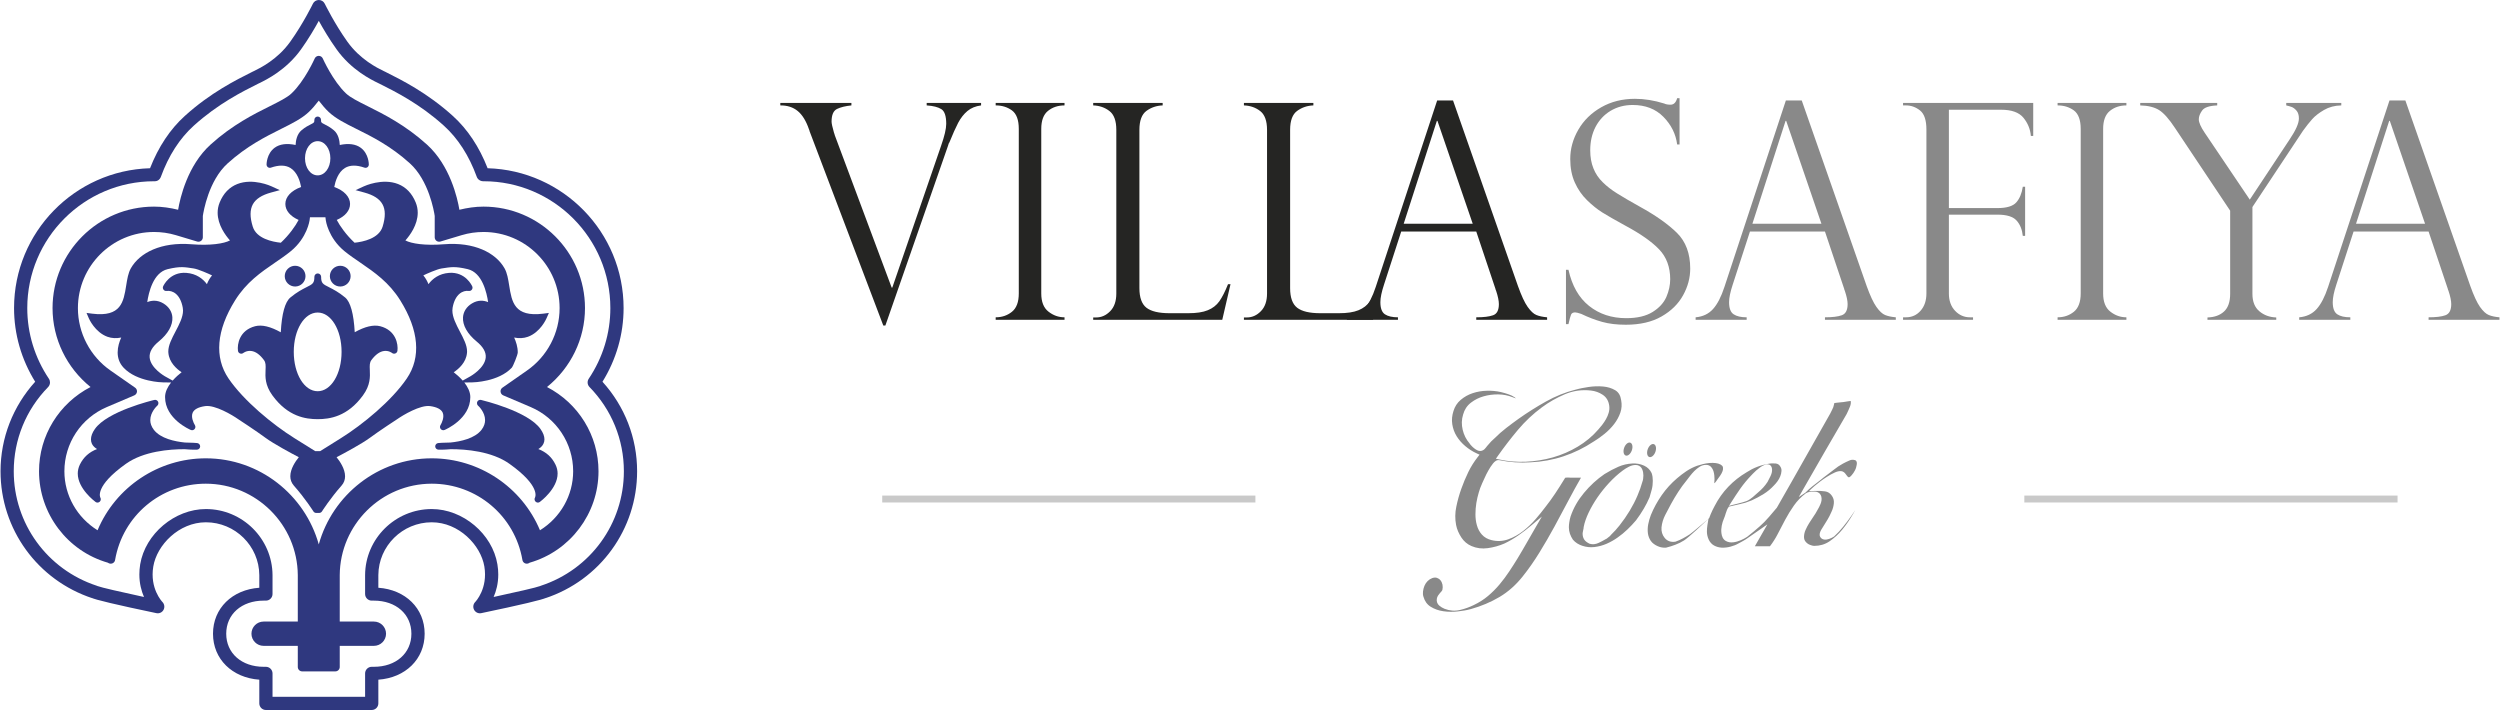
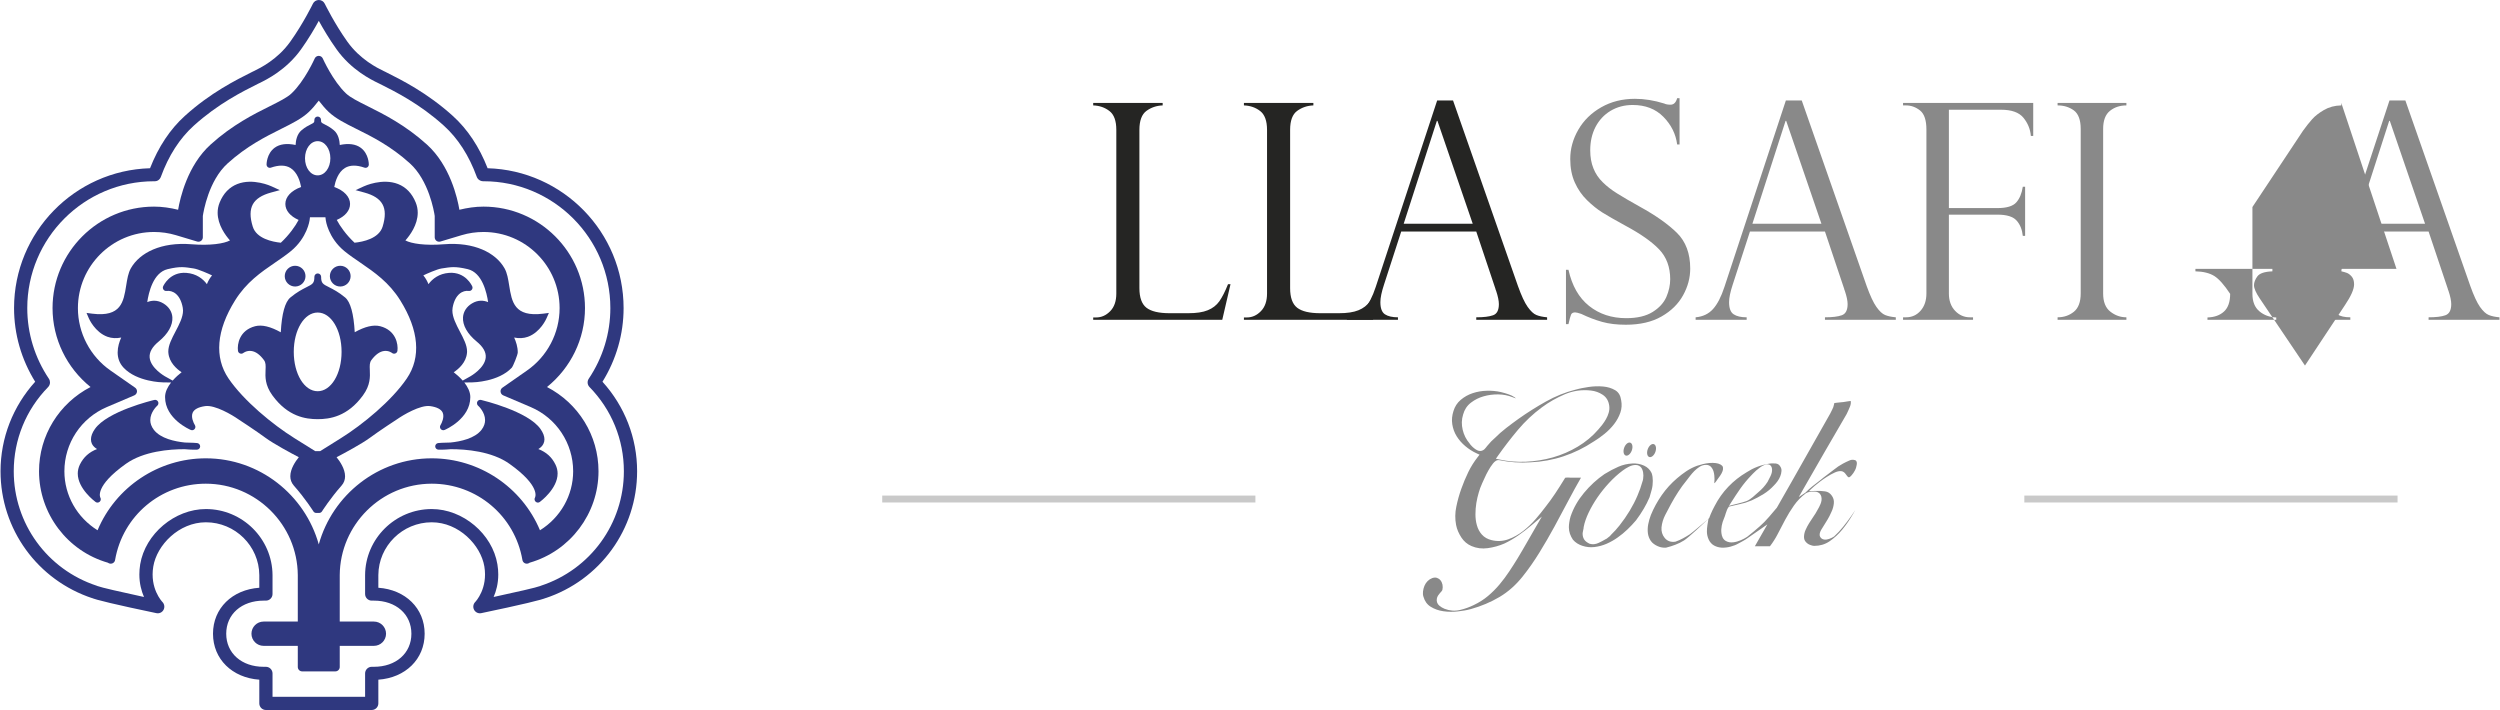
<svg xmlns="http://www.w3.org/2000/svg" xml:space="preserve" width="1500px" height="426px" version="1.1" style="shape-rendering:geometricPrecision; text-rendering:geometricPrecision; image-rendering:optimizeQuality; fill-rule:evenodd; clip-rule:evenodd" viewBox="0 0 700.51 199.03">
  <defs>
    <style type="text/css">
   
    .fil0 {fill:#2F387F}
    .fil4 {fill:#898989}
    .fil1 {fill:#252523;fill-rule:nonzero}
    .fil2 {fill:#898989;fill-rule:nonzero}
    .fil3 {fill:#C9C9C9;fill-rule:nonzero}
   
  </style>
  </defs>
  <g id="Layer_x0020_1">
    <g id="_2125400826944">
      <path class="fil0" d="M89.22 0c-0.71,0 -1.36,0.41 -1.66,1.05 -0.03,0.06 -2.67,5.5 -6.35,10.65 -3.58,5 -8.39,7.35 -10.2,8.23l-0.36 0.17c-4.69,2.35 -11.81,5.9 -18.98,12.39 -4.14,3.74 -7.41,8.68 -9.76,14.67 -21.12,0.61 -38.12,17.94 -38.12,39.21 0,7.31 2.06,14.41 5.92,20.64 -6.24,6.91 -9.71,15.75 -9.71,25.1 0,16.24 10.38,30.55 25.84,35.62 -0.12,-0.05 -0.24,-0.1 -0.35,-0.16 0.89,0.51 7.02,1.97 18.2,4.31 0.8,0.17 1.61,-0.2 2,-0.92 0.39,-0.71 0.27,-1.6 -0.29,-2.19 -0.15,-0.15 -3.6,-3.81 -2.58,-9.96 0.99,-5.99 7.15,-12.4 14.75,-12.4 8.2,0 14.92,6.64 14.97,14.81l0 3.54c-7.58,0.53 -12.98,5.75 -12.98,12.89 0,7.13 5.4,12.35 12.98,12.88l0 6.65c0,1.02 0.83,1.85 1.85,1.85l29.66 0c1.03,0 1.86,-0.83 1.86,-1.85l0 -6.65c7.58,-0.53 12.98,-5.75 12.98,-12.88 0,-7.14 -5.4,-12.36 -12.98,-12.89l0 -3.55c0.05,-8.16 6.77,-14.8 14.97,-14.8 7.6,0 13.76,6.41 14.75,12.4 1.02,6.15 -2.43,9.81 -2.58,9.96 -0.57,0.59 -0.68,1.48 -0.29,2.19 0.4,0.72 1.21,1.09 2,0.92 11.18,-2.34 17.31,-3.8 18.2,-4.31 -0.11,0.06 -0.23,0.11 -0.35,0.16 15.46,-5.07 25.84,-19.38 25.84,-35.62 0,-9.35 -3.46,-18.19 -9.71,-25.1 3.86,-6.23 5.92,-13.33 5.92,-20.64 0,-21.27 -17,-38.6 -38.12,-39.21 -2.34,-5.99 -5.62,-10.93 -9.76,-14.67 -7.18,-6.49 -14.29,-10.04 -18.98,-12.39 -0.01,0 -0.36,-0.17 -0.36,-0.17 -1.81,-0.88 -6.62,-3.23 -10.2,-8.23 -3.63,-5.09 -6.23,-10.43 -6.35,-10.65 -0.31,-0.65 -0.96,-1.05 -1.67,-1.05zm-44.28 49.59l0 0c2.16,-5.94 5.26,-10.77 9.22,-14.35 6.8,-6.15 13.63,-9.56 18.15,-11.82l0.32 -0.15c1.85,-0.91 7.47,-3.64 11.6,-9.42 2.07,-2.89 3.81,-5.85 4.99,-8.01 1.19,2.16 2.92,5.11 5,8.01 4.12,5.78 9.74,8.51 11.6,9.42l0.32 0.15c4.52,2.26 11.35,5.67 18.15,11.82 3.96,3.58 7.06,8.41 9.22,14.35 0.28,0.77 1.09,1.26 1.9,1.22l0.02 0c19.57,0 35.52,15.95 35.52,35.56 0,7.05 -2.1,13.9 -6.06,19.8 -0.49,0.73 -0.4,1.7 0.22,2.33 6.21,6.36 9.63,14.74 9.63,23.61 0,14.63 -9.36,27.53 -23.28,32.09 -0.1,0.03 -0.27,0.11 -0.36,0.15l0.1 -0.05c-0.82,0.35 -6.68,1.7 -12.97,3.05 0.72,-1.65 1.3,-3.76 1.3,-6.31 0,-0.89 -0.07,-1.84 -0.24,-2.84 -1.41,-8.54 -9.67,-15.5 -18.41,-15.5 -10.23,0 -18.62,8.3 -18.68,18.5l0 5.31c0,1.03 0.83,1.86 1.85,1.86l0.61 0c6.2,0 10.52,3.81 10.52,9.28 0,5.46 -4.32,9.27 -10.52,9.27l-0.61 0c-1.02,0 -1.85,0.84 -1.85,1.86l0 6.54 -25.95 0 0 -6.54c0,-1.02 -0.83,-1.86 -1.86,-1.86l-0.61 0c-6.19,0 -10.51,-3.81 -10.51,-9.27 0,-5.47 4.32,-9.28 10.51,-9.28l0.61 0c1.03,0 1.86,-0.83 1.86,-1.86l0 -5.3c-0.07,-10.21 -8.44,-18.51 -18.68,-18.51 -8.74,0 -17,6.96 -18.42,15.5 -0.16,1 -0.23,1.95 -0.23,2.84 0,2.55 0.59,4.66 1.3,6.31 -6.29,-1.35 -12.14,-2.7 -12.98,-3.05l0.11 0.05c-0.09,-0.04 -0.26,-0.12 -0.36,-0.15 -13.92,-4.56 -23.28,-17.46 -23.28,-32.09 0,-8.87 3.42,-17.25 9.64,-23.61 0.34,-0.35 0.52,-0.82 0.52,-1.29 0,-0.36 -0.1,-0.73 -0.31,-1.04 -3.96,-5.9 -6.06,-12.75 -6.06,-19.8 0,-19.61 15.95,-35.56 35.56,-35.56 0,0 0.12,0 0.12,0 0.8,0.03 1.48,-0.46 1.76,-1.22z" />
      <path class="fil0" d="M88.07 16.4c-0.03,0.06 -2.82,6.33 -6.52,9.8 -1.22,1.15 -3.37,2.22 -6.1,3.59 -4.42,2.2 -10.48,5.23 -16.55,10.72 -6.51,5.88 -8.57,15.03 -9.12,18.29 -2.2,-0.54 -4.46,-0.88 -6.75,-0.88 -15.69,0 -28.45,12.76 -28.45,28.45 0,8.63 3.97,16.73 10.65,22.12 -8.81,4.56 -14.44,13.59 -14.44,23.62 0,11.86 7.93,22.37 19.3,25.63 0.09,0.05 0.18,0.11 0.18,0.11 0.35,0.2 0.78,0.22 1.15,0.05 0.36,-0.17 0.63,-0.51 0.69,-0.91 2.13,-12.4 12.83,-21.4 25.43,-21.4 14.12,0 25.7,11.5 25.79,25.63l0 13.02 -9.58 0c-1.88,0 -3.41,1.53 -3.41,3.41 0,1.87 1.53,3.4 3.41,3.4l9.58 0 0 5.92c0,0.69 0.55,1.24 1.24,1.24l9.28 0c0.68,0 1.24,-0.55 1.24,-1.24l0 -5.92 9.57 0c1.89,0 3.41,-1.53 3.41,-3.4 0,-1.88 -1.52,-3.41 -3.41,-3.41l-9.57 0 0 -13.03c0.09,-14.12 11.66,-25.62 25.79,-25.62 12.6,0 23.3,9 25.42,21.4 0.07,0.4 0.33,0.74 0.7,0.91 0.36,0.17 0.79,0.15 1.15,-0.05 0,0 0.09,-0.06 0.17,-0.11 11.38,-3.26 19.31,-13.77 19.31,-25.63 0,-10.03 -5.63,-19.06 -14.44,-23.62 6.68,-5.39 10.65,-13.49 10.65,-22.12 0,-15.69 -12.77,-28.45 -28.45,-28.45 -2.29,0 -4.55,0.34 -6.76,0.88 -0.54,-3.26 -2.61,-12.41 -9.11,-18.29 -6.08,-5.49 -12.14,-8.52 -16.55,-10.72 -2.74,-1.37 -4.89,-2.44 -6.11,-3.59 -3.69,-3.47 -6.49,-9.74 -6.52,-9.8 -0.2,-0.45 -0.64,-0.74 -1.13,-0.74 -0.49,0 -0.94,0.29 -1.14,0.74zm-24.4 29.39l0 0c5.35,-4.84 10.68,-7.5 14.96,-9.64 3.25,-1.62 5.82,-2.91 7.8,-4.77 0.92,-0.87 1.85,-1.96 2.78,-3.17 0.93,1.21 1.85,2.3 2.78,3.17 1.98,1.86 4.55,3.15 7.79,4.77 4.29,2.13 9.62,4.79 14.97,9.64 5.32,4.81 6.78,13.48 6.96,14.75l0 5.98c0,0.39 0.18,0.76 0.5,1 0.31,0.23 0.72,0.3 1.09,0.19l5.97 -1.79c1.97,-0.59 4.03,-0.89 6.12,-0.89 11.77,0 21.33,9.57 21.33,21.34 0,6.97 -3.42,13.52 -9.16,17.51l-6.86 4.79c-0.34,0.24 -0.54,0.61 -0.54,1.02 0,0.04 0.01,0.08 0.02,0.12 0.03,0.45 0.32,0.84 0.74,1.02l7.7 3.28c7.22,3.08 11.9,10.15 11.9,18 0,6.77 -3.56,12.97 -9.3,16.54 -5.08,-12.12 -17.06,-20.17 -30.34,-20.17 -15.06,0 -27.81,10.25 -31.67,24.13 -3.88,-13.88 -16.62,-24.13 -31.67,-24.13 -13.28,0 -25.27,8.05 -30.34,20.17 -5.75,-3.57 -9.3,-9.77 -9.3,-16.54 0,-7.85 4.67,-14.92 11.9,-18l7.7 -3.28c0.41,-0.18 0.7,-0.57 0.75,-1.02 0,-0.04 0,-0.08 0,-0.12 0,-0.41 -0.19,-0.78 -0.53,-1.02l-6.87 -4.79c-5.73,-3.99 -9.16,-10.54 -9.16,-17.51 0,-11.77 9.57,-21.34 21.34,-21.34 2.08,0 4.15,0.3 6.12,0.89l5.97 1.79c0.37,0.11 0.78,0.04 1.09,-0.19 0.32,-0.24 0.5,-0.61 0.5,-1l0 -5.98c0.19,-1.27 1.63,-9.94 6.96,-14.75z" />
      <path class="fil0" d="M133.66 112.58c-0.07,0.14 -0.1,0.29 -0.1,0.44 0,0.25 0.1,0.51 0.3,0.69 0.11,0.09 1.97,1.81 1.97,4.06 0,0.85 -0.27,1.77 -1,2.72 -1.9,2.44 -5.85,3.27 -8.71,3.56 -1.96,0.01 -3.28,0.14 -3.44,0.15 -0.47,0.05 -0.83,0.46 -0.83,0.93l0 0.03c0.02,0.48 0.4,0.87 0.89,0.89 0.15,0.01 1.56,0.05 3.45,-0.13 4.21,-0.01 11.5,0.56 16.46,4.09 8.9,6.33 7.2,9.42 7.18,9.45 -0.22,0.38 -0.16,0.88 0.17,1.18 0.33,0.3 0.81,0.34 1.16,0.08 0.24,-0.18 5,-3.73 5,-7.98 0,-0.81 -0.18,-1.66 -0.6,-2.51 -1.01,-2.08 -2.56,-3.48 -4.8,-4.35 0.58,-0.35 1.1,-0.81 1.41,-1.44 0.2,-0.4 0.3,-0.83 0.3,-1.28 0,-0.88 -0.37,-1.85 -1.1,-2.89 -3.46,-4.98 -16.14,-8.03 -16.67,-8.16 -0.42,-0.1 -0.85,0.1 -1.04,0.47z" />
      <path class="fil0" d="M43.12 112.11c-0.54,0.13 -13.22,3.18 -16.68,8.16 -0.73,1.04 -1.09,2.01 -1.09,2.89 0,0.45 0.09,0.88 0.28,1.28 0.32,0.63 0.84,1.09 1.42,1.44 -2.24,0.87 -3.78,2.27 -4.81,4.35 -0.41,0.85 -0.59,1.7 -0.59,2.51 0,4.25 4.76,7.8 5,7.98 0.36,0.26 0.83,0.22 1.16,-0.08 0.33,-0.3 0.39,-0.8 0.16,-1.18 -0.01,-0.03 -1.71,-3.12 7.19,-9.45 4.96,-3.53 12.25,-4.1 16.46,-4.09 1.89,0.18 3.3,0.14 3.45,0.13 0.49,-0.02 0.87,-0.41 0.89,-0.89 0,-0.01 0,-0.02 0,-0.03 0,-0.47 -0.36,-0.88 -0.83,-0.93 -0.17,-0.01 -1.49,-0.14 -3.44,-0.15 -2.86,-0.29 -6.81,-1.12 -8.71,-3.56 -0.73,-0.95 -1,-1.87 -1,-2.72 0,-2.25 1.86,-3.97 1.97,-4.06 0.2,-0.18 0.31,-0.44 0.31,-0.69 0,-0.15 -0.04,-0.3 -0.11,-0.44 -0.2,-0.37 -0.62,-0.57 -1.03,-0.47z" />
      <path class="fil0" d="M152.1 87.93c-8.09,1.01 -8.78,-3.31 -9.51,-7.88 -0.29,-1.81 -0.56,-3.53 -1.32,-4.86 -2.5,-4.38 -8.52,-7.4 -16.96,-6.72 -5.31,0.43 -9.15,-0.18 -10.82,-1.07 1.26,-1.41 3.46,-4.37 3.46,-7.77 0,-0.94 -0.17,-1.91 -0.57,-2.88 -1.04,-2.55 -2.71,-4.28 -4.94,-5.16 -4.4,-1.73 -9.4,0.55 -9.61,0.65l-2.31 1.06 2.46 0.67c2.6,0.71 4.26,1.78 5.09,3.29 0.85,1.54 0.86,3.59 0.04,6.26 -1.04,3.36 -5.48,4.27 -7.87,4.52 -2.31,-2.15 -4.11,-4.69 -4.99,-6.39 2.35,-1.02 3.73,-2.65 3.73,-4.48 0,-2 -1.69,-3.77 -4.43,-4.75 0.29,-1.58 1.06,-4.14 2.99,-5.33 1.39,-0.85 3.22,-0.88 5.47,-0.1 0.28,0.1 0.59,0.06 0.84,-0.11 0.24,-0.18 0.39,-0.46 0.39,-0.76 0,-0.13 -0.02,-3.03 -2.25,-4.69 -1.45,-1.07 -3.44,-1.31 -5.89,-0.79 -0.06,-1.23 -0.37,-3.05 -1.68,-4.14 -1.05,-0.88 -1.93,-1.32 -2.57,-1.64 -0.95,-0.48 -1.01,-0.51 -1.01,-1.26 0,-0.52 -0.43,-0.93 -0.94,-0.93 -0.51,0 -0.93,0.41 -0.93,0.93 0,0.75 -0.06,0.78 -1.01,1.26 -0.64,0.32 -1.52,0.76 -2.57,1.64 -1.31,1.09 -1.62,2.91 -1.68,4.14 -2.45,-0.52 -4.44,-0.28 -5.89,0.79 -2.22,1.66 -2.25,4.56 -2.25,4.69 0,0.3 0.15,0.58 0.39,0.76 0.25,0.17 0.56,0.21 0.84,0.11 2.24,-0.78 4.09,-0.75 5.47,0.1 1.93,1.19 2.7,3.75 2.99,5.33 -2.74,0.98 -4.42,2.75 -4.42,4.75 0,1.83 1.37,3.46 3.72,4.48 -0.88,1.7 -2.68,4.24 -4.99,6.39 -2.39,-0.25 -6.84,-1.16 -7.87,-4.52 -0.83,-2.67 -0.81,-4.72 0.03,-6.26 0.84,-1.51 2.5,-2.58 5.1,-3.29l2.46 -0.67 -2.31 -1.06c-0.21,-0.1 -5.21,-2.38 -9.61,-0.65 -2.23,0.88 -3.9,2.61 -4.94,5.16 -0.4,0.97 -0.57,1.94 -0.57,2.88 0,3.4 2.2,6.36 3.46,7.77 -1.68,0.89 -5.51,1.5 -10.82,1.07 -8.44,-0.68 -14.46,2.34 -16.96,6.72 -0.76,1.33 -1.03,3.05 -1.32,4.86 -0.73,4.57 -1.42,8.89 -9.51,7.88l-1.61 -0.21 0.64 1.49c0.07,0.17 1.73,3.93 5.24,5.2 1.23,0.44 2.52,0.48 3.85,0.21 -0.52,1.14 -1,2.62 -1,4.17 0,1.46 0.43,2.98 1.68,4.3 3.73,3.95 10.77,4.1 11.07,4.1l2.23 0.03c-0.96,1.22 -1.69,2.63 -1.69,4.09 0,6.12 6.92,9.1 7.22,9.22 0.37,0.16 0.81,0.05 1.06,-0.26 0.27,-0.31 0.29,-0.76 0.08,-1.1 -0.36,-0.56 -1.17,-2.28 -0.61,-3.51 0.44,-0.94 1.61,-1.55 3.51,-1.82 2.75,-0.38 7.6,2.51 9.23,3.66 0.08,0.05 4.99,3.25 7.72,5.27 2.21,1.63 7.12,4.27 9.28,5.4 -0.95,1.17 -2.38,3.27 -2.38,5.34 0,0.91 0.28,1.81 0.99,2.62 3.16,3.57 5.46,7.19 5.48,7.22 0.17,0.27 0.47,0.44 0.78,0.44l0.84 0c0.32,0 0.62,-0.17 0.79,-0.44 0.02,-0.03 2.32,-3.65 5.48,-7.22 0.72,-0.81 0.99,-1.71 0.99,-2.62 0,-2.07 -1.44,-4.17 -2.38,-5.34 2.16,-1.13 7.07,-3.77 9.28,-5.4 2.73,-2.02 7.64,-5.22 7.69,-5.25 1.66,-1.17 6.51,-4.06 9.26,-3.68 1.9,0.27 3.07,0.88 3.51,1.82 0.55,1.23 -0.25,2.95 -0.61,3.51 -0.22,0.34 -0.19,0.79 0.07,1.1 0.26,0.31 0.7,0.42 1.07,0.26 0.29,-0.12 7.22,-3.1 7.22,-9.22 0,-1.46 -0.74,-2.87 -1.68,-4.09l2.22 -0.03c0.3,0 7.35,-0.15 11.07,-4.1 0.38,-0.41 1.69,-3.65 1.69,-4.3 0,-1.55 -0.49,-3.03 -1.01,-4.17 1.33,0.27 2.62,0.23 3.85,-0.21 3.51,-1.27 5.16,-5.03 5.23,-5.2l0.65 -1.49 -1.61 0.21zm-106.06 17.53l0 0c-0.04,-0.03 -3.97,-2.26 -4.24,-5.23 -0.13,-1.5 0.72,-3 2.52,-4.48 2.64,-2.16 4,-4.58 3.85,-6.83 -0.11,-1.57 -1.01,-2.95 -2.51,-3.86 -1.71,-1.03 -3.31,-0.87 -4.53,-0.37 0.38,-2.61 1.63,-8.27 5.71,-9.24 3.63,-0.86 4.76,-0.58 7.34,-0.19 1.29,0.2 4.29,1.54 5.11,1.94 -0.68,0.82 -1.14,1.68 -1.44,2.46 -1.1,-1.51 -2.96,-2.96 -5.79,-3.17 -4.62,-0.33 -6.4,3.61 -6.48,3.78 -0.14,0.31 -0.09,0.66 0.11,0.93 0.2,0.27 0.53,0.41 0.86,0.36 1.66,-0.22 3.84,0.87 4.53,4.68 0.05,0.26 0.08,0.53 0.08,0.8 0,1.88 -1.08,3.93 -2.13,5.92 -1.02,1.95 -2,3.81 -2,5.56 0,0.14 0.01,0.27 0.02,0.4 0.24,2.69 2.3,4.49 3.71,5.43 -0.73,0.56 -1.67,1.38 -2.51,2.34l-2.21 -1.23zm85.72 0l0 0 -2.2 1.23c-0.85,-0.96 -1.79,-1.78 -2.52,-2.34 1.41,-0.94 3.48,-2.74 3.72,-5.43 0.01,-0.13 0.02,-0.26 0.02,-0.4 0,-1.75 -0.98,-3.61 -2.01,-5.56 -1.04,-1.99 -2.11,-4.04 -2.11,-5.92 0,-0.27 0.02,-0.54 0.07,-0.8 0.69,-3.81 2.87,-4.9 4.52,-4.68 0.34,0.05 0.67,-0.09 0.87,-0.36 0.2,-0.27 0.25,-0.62 0.11,-0.93 -0.08,-0.17 -1.86,-4.11 -6.48,-3.78 -2.83,0.21 -4.68,1.66 -5.79,3.17 -0.31,-0.78 -0.76,-1.64 -1.44,-2.46 0.81,-0.4 3.81,-1.74 5.11,-1.94 2.58,-0.39 3.71,-0.67 7.34,0.19 4.08,0.97 5.33,6.63 5.71,9.24 -1.22,-0.5 -2.83,-0.66 -4.53,0.37 -1.51,0.91 -2.39,2.29 -2.51,3.86 -0.15,2.25 1.21,4.67 3.84,6.83 1.81,1.48 2.66,2.98 2.53,4.48 -0.27,2.97 -4.2,5.2 -4.25,5.23zm-46.41 -61.09l0 0c0,-2.69 1.56,-4.8 3.55,-4.8 2,0 3.56,2.11 3.56,4.8 0,2.69 -1.56,4.79 -3.56,4.79 -1.99,0 -3.55,-2.1 -3.55,-4.79zm28.55 61.71l0 0c-4.24,6.25 -12.36,12.93 -18.52,16.77l-5.79 3.62 -1.37 0 -5.8 -3.62c-6.15,-3.84 -14.27,-10.52 -18.52,-16.77 -4.01,-5.92 -3.38,-13.48 1.84,-21.86 3.18,-5.1 7.24,-7.88 11.18,-10.58 1.58,-1.08 3.08,-2.1 4.48,-3.25 4.58,-3.75 5.23,-8.61 5.24,-8.66l0.1 -0.82 3.51 0 0.83 0 0.1 0.82c0,0.05 0.65,4.91 5.22,8.66 1.41,1.15 2.9,2.17 4.49,3.25 3.93,2.7 8,5.48 11.18,10.58 5.22,8.38 5.86,15.94 1.83,21.86zm-2.64 -7.73l0 0c-0.05,0.33 -0.27,0.61 -0.58,0.73 -0.31,0.13 -0.67,0.07 -0.93,-0.13 -0.03,-0.03 -0.95,-0.74 -2.25,-0.56 -1.21,0.16 -2.4,1.02 -3.54,2.55 -0.51,0.71 -0.5,1.48 -0.44,2.81 0.08,1.87 0.18,4.2 -1.92,7.08 -4.34,5.97 -9.33,6.67 -12.7,6.67 -3.37,0 -8.35,-0.7 -12.69,-6.67 -2.1,-2.89 -2,-5.21 -1.92,-7.08 0.06,-1.33 0.07,-2.11 -0.45,-2.81 -1.13,-1.53 -2.31,-2.39 -3.53,-2.55 -1.3,-0.18 -2.22,0.53 -2.25,0.56 -0.26,0.2 -0.62,0.26 -0.93,0.13 -0.31,-0.12 -0.53,-0.4 -0.57,-0.73 -0.26,-1.89 0.43,-5.76 4.8,-6.9 1.91,-0.5 4.34,0.1 7.2,1.7 0.28,-5.21 1.18,-8.5 2.7,-9.76 1.84,-1.53 3.37,-2.3 4.49,-2.87 1.76,-0.88 2.23,-1.12 2.23,-2.94 0,-0.51 0.43,-0.93 0.94,-0.93 0.51,0 0.95,0.42 0.95,0.93 0,1.82 0.47,2.06 2.23,2.94 1.12,0.57 2.66,1.34 4.5,2.87 1.5,1.26 2.4,4.55 2.69,9.74 2.85,-1.59 5.26,-2.17 7.15,-1.68 4.38,1.14 5.07,5.01 4.82,6.9zm-22.36 -10.74l0 0c-3.75,0 -6.7,4.84 -6.7,11.03 0,6.18 2.95,11.03 6.7,11.03 3.76,0 6.7,-4.85 6.7,-11.03 0,-6.19 -2.94,-11.03 -6.7,-11.03zm-6.32 -13.11l0 0c-1.6,0 -2.91,1.3 -2.91,2.91 0,1.61 1.31,2.91 2.91,2.91 1.6,0 2.91,-1.3 2.91,-2.91 0,-1.61 -1.31,-2.91 -2.91,-2.91zm12.65 0l0 0c-1.6,0 -2.91,1.3 -2.91,2.91 0,1.61 1.31,2.91 2.91,2.91 1.6,0 2.91,-1.3 2.91,-2.91 0,-1.61 -1.31,-2.91 -2.91,-2.91z" />
    </g>
-     <path class="fil1" d="M274.87 28.85l0 0.7c-1.53,0.2 -2.81,0.72 -3.83,1.57 -1.02,0.86 -1.88,1.96 -2.6,3.32 -0.71,1.36 -1.52,3.18 -2.43,5.43 -0.14,0.14 -0.28,0.47 -0.41,1l-17.56 50.39 -0.58 0 -20.68 -54.52c0,-0.11 -0.05,-0.28 -0.16,-0.5 -0.8,-2.34 -1.85,-4.05 -3.15,-5.12 -1.31,-1.07 -2.93,-1.59 -4.88,-1.57l0 -0.7 19.93 0 0 0.7c-1.67,0.17 -3.02,0.5 -4.03,0.99 -1.02,0.5 -1.53,1.68 -1.53,3.56 0,0.49 0.22,1.51 0.66,3.05 0.06,0.14 0.1,0.28 0.15,0.43 0.04,0.16 0.07,0.28 0.1,0.36l15.94 42.69 0.17 0 13.68 -39.76c0.96,-2.73 1.44,-4.78 1.44,-6.15 0,-2.18 -0.46,-3.56 -1.38,-4.13 -0.92,-0.58 -2.29,-0.92 -4.1,-1.04l0 -0.7 15.25 0z" />
-     <path class="fil1" d="M298.26 28.85l0 0.7c-1.82,0 -3.36,0.51 -4.63,1.53 -1.26,1.01 -1.89,2.71 -1.89,5.07l0 46.12c0,2.34 0.67,4.04 2.02,5.09 1.35,1.06 2.84,1.59 4.5,1.59l0 0.7 -19.3 0 0 -0.7c1.76,0 3.28,-0.52 4.56,-1.55 1.28,-1.03 1.92,-2.74 1.92,-5.13l0 -46.12c0,-2.53 -0.64,-4.26 -1.92,-5.2 -1.28,-0.93 -2.8,-1.4 -4.56,-1.4l0 -0.7 19.3 0z" />
    <path class="fil1" d="M306.3 88.99l0.83 0c1.48,0 2.8,-0.59 3.94,-1.76 1.14,-1.16 1.71,-2.81 1.71,-4.93l0 -45.9c0,-2.53 -0.64,-4.29 -1.92,-5.27 -1.28,-1 -2.8,-1.52 -4.56,-1.58l0 -0.7 19.47 0 0 0.7c-1.7,0.06 -3.22,0.57 -4.54,1.53 -1.31,0.96 -1.98,2.74 -1.98,5.32l0 44.38c0,2.64 0.67,4.47 1.98,5.49 1.32,1.02 3.48,1.53 6.48,1.53l5.24 0c2.29,0 4.11,-0.27 5.46,-0.83 1.37,-0.55 2.45,-1.39 3.25,-2.51 0.79,-1.13 1.61,-2.72 2.43,-4.79l0.7 0 -2.31 9.98 -36.18 0 0 -0.66z" />
    <path class="fil1" d="M348.55 88.99l0.82 0c1.49,0 2.8,-0.59 3.94,-1.76 1.14,-1.16 1.72,-2.81 1.72,-4.93l0 -45.9c0,-2.53 -0.65,-4.29 -1.92,-5.27 -1.29,-1 -2.8,-1.52 -4.56,-1.58l0 -0.7 19.47 0 0 0.7c-1.71,0.06 -3.22,0.57 -4.54,1.53 -1.32,0.96 -1.98,2.74 -1.98,5.32l0 44.38c0,2.64 0.66,4.47 1.98,5.49 1.32,1.02 3.48,1.53 6.47,1.53l5.25 0c2.28,0 4.09,-0.27 5.46,-0.83 1.36,-0.55 2.44,-1.39 3.24,-2.51 0.8,-1.13 1.6,-2.72 2.43,-4.79l0.7 0 -2.3 9.98 -36.18 0 0 -0.66z" />
    <path class="fil1" d="M407.17 28.16l18.2 52.02c0.96,2.69 1.87,4.65 2.72,5.85 0.86,1.2 1.67,1.97 2.46,2.28 0.78,0.32 1.78,0.53 2.99,0.64l0 0.7 -19.86 0 0 -0.7c2.03,0 3.6,-0.18 4.7,-0.57 1.1,-0.38 1.64,-1.43 1.64,-3.13 0,-0.93 -0.26,-2.18 -0.78,-3.75 -0.11,-0.22 -0.17,-0.38 -0.17,-0.49l-5.39 -16.1 -21.04 0 -4.83 14.91c-0.67,2.03 -1.01,3.66 -1.01,4.89 0,1.71 0.43,2.84 1.28,3.4 0.86,0.56 2.07,0.84 3.65,0.84l0 0.7 -14.32 0 0 -0.7c2.04,-0.18 3.67,-0.96 4.89,-2.32 1.22,-1.36 2.29,-3.43 3.2,-6.2l17.22 -52.27 4.45 0zm-13.83 34.56l0 0 19.35 0 -9.89 -28.84 -0.16 0 -9.3 28.84z" />
    <path class="fil2" d="M470.67 40.5l-0.67 0c-0.38,-2.94 -1.67,-5.52 -3.85,-7.74 -2.18,-2.22 -5.05,-3.33 -8.62,-3.33 -2.33,0 -4.4,0.56 -6.22,1.65 -1.81,1.1 -3.21,2.61 -4.2,4.51 -0.98,1.9 -1.48,4.08 -1.48,6.53 0,1.9 0.29,3.59 0.89,5.06 0.58,1.47 1.45,2.78 2.61,3.9 1.15,1.14 2.5,2.19 4.07,3.16 1.56,0.98 3.68,2.22 6.34,3.7 4.45,2.45 7.92,4.9 10.4,7.34 2.47,2.44 3.72,5.77 3.72,10.01 0,2.59 -0.67,5.09 -2.01,7.5 -1.33,2.41 -3.34,4.39 -6.04,5.93 -2.69,1.54 -6.03,2.31 -10.02,2.31 -2.5,0 -4.71,-0.26 -6.63,-0.8 -1.93,-0.54 -3.88,-1.29 -5.86,-2.24 -0.83,-0.28 -1.4,-0.42 -1.7,-0.42 -0.58,0 -0.96,0.21 -1.14,0.62 -0.18,0.41 -0.43,1.3 -0.73,2.67l-0.7 0 0 -15.23 0.7 0c0.99,4.46 2.91,7.84 5.77,10.12 2.86,2.29 6.33,3.44 10.43,3.44 3.08,0 5.54,-0.58 7.4,-1.74 1.85,-1.16 3.13,-2.56 3.85,-4.22 0.71,-1.65 1.07,-3.31 1.07,-4.96 0,-3.41 -1.04,-6.2 -3.1,-8.36 -2.08,-2.17 -5.22,-4.37 -9.45,-6.64 -2.91,-1.59 -5.07,-2.83 -6.48,-3.71 -1.4,-0.88 -2.83,-2.02 -4.27,-3.43 -1.44,-1.4 -2.59,-3.06 -3.44,-4.97 -0.86,-1.91 -1.28,-4.11 -1.28,-6.58 0,-2.87 0.75,-5.6 2.26,-8.21 1.51,-2.62 3.66,-4.72 6.43,-6.3 2.78,-1.58 5.92,-2.37 9.44,-2.37 2.67,0 5.4,0.44 8.21,1.32 0.44,0.22 1.03,0.33 1.77,0.33 0.91,0 1.53,-0.61 1.86,-1.82l0.67 0 0 12.97z" />
    <path class="fil2" d="M504.92 28.16l18.2 52.02c0.97,2.69 1.88,4.65 2.73,5.85 0.85,1.2 1.67,1.97 2.45,2.28 0.79,0.32 1.78,0.53 2.99,0.64l0 0.7 -19.86 0 0 -0.7c2.03,0 3.6,-0.18 4.7,-0.57 1.1,-0.38 1.65,-1.43 1.65,-3.13 0,-0.93 -0.26,-2.18 -0.79,-3.75 -0.11,-0.22 -0.16,-0.38 -0.16,-0.49l-5.4 -16.1 -21.03 0 -4.84 14.91c-0.67,2.03 -1.01,3.66 -1.01,4.89 0,1.71 0.43,2.84 1.29,3.4 0.85,0.56 2.07,0.84 3.64,0.84l0 0.7 -14.31 0 0 -0.7c2.03,-0.18 3.66,-0.96 4.88,-2.32 1.23,-1.36 2.29,-3.43 3.2,-6.2l17.22 -52.27 4.45 0zm-13.83 34.56l0 0 19.35 0 -9.88 -28.84 -0.17 0 -9.3 28.84z" />
    <path class="fil2" d="M533.32 29.55l0 -0.7 36.49 0 0 9.25 -0.66 0c-0.16,-1.89 -0.86,-3.6 -2.08,-5.09 -1.23,-1.5 -3.32,-2.25 -6.29,-2.25l-14.61 0 0 27.57 13.62 0c2.58,0 4.34,-0.54 5.27,-1.59 0.94,-1.06 1.55,-2.53 1.83,-4.39l0.65 0 0 13.77 -0.65 0c-0.18,-1.74 -0.74,-3.16 -1.72,-4.27 -0.98,-1.12 -2.77,-1.68 -5.38,-1.68l-13.62 0 0 22.11c0,2.01 0.58,3.62 1.73,4.84 1.16,1.22 2.55,1.83 4.17,1.83l0.87 0 0 0.7 -19.62 0 0 -0.7 0.82 0c1.65,0 3.02,-0.62 4.1,-1.85 1.09,-1.24 1.63,-2.85 1.63,-4.83l0 -45.95c0,-2.61 -0.59,-4.39 -1.77,-5.34 -1.19,-0.95 -2.5,-1.43 -3.96,-1.43l-0.82 0z" />
    <path class="fil2" d="M595.93 28.85l0 0.7c-1.82,0 -3.35,0.51 -4.62,1.53 -1.26,1.01 -1.9,2.71 -1.9,5.07l0 46.12c0,2.34 0.67,4.04 2.02,5.09 1.35,1.06 2.85,1.59 4.5,1.59l0 0.7 -19.29 0 0 -0.7c1.76,0 3.28,-0.52 4.56,-1.55 1.27,-1.03 1.92,-2.74 1.92,-5.13l0 -46.12c0,-2.53 -0.65,-4.26 -1.92,-5.2 -1.28,-0.93 -2.8,-1.4 -4.56,-1.4l0 -0.7 19.29 0z" />
-     <path class="fil2" d="M656.17 28.85l0 0.7c-1.82,0.03 -3.43,0.46 -4.85,1.28 -1.41,0.83 -2.52,1.68 -3.32,2.59 -0.8,0.89 -1.65,1.97 -2.56,3.23l-14.18 21.38 0 24.35c0,2.18 0.66,3.81 1.96,4.89 1.3,1.09 2.87,1.66 4.72,1.72l0 0.66 -19.28 0 0 -0.66c1.96,-0.06 3.5,-0.61 4.64,-1.67 1.15,-1.06 1.72,-2.71 1.72,-4.94l0 -23.32 -15.47 -23.19c-1.65,-2.51 -3.13,-4.17 -4.43,-5 -1.31,-0.82 -3.08,-1.27 -5.31,-1.32l0 -0.7 21.58 0 0 0.7c-2.2,0.09 -3.61,0.56 -4.23,1.43 -0.62,0.87 -0.93,1.68 -0.93,2.46 0,0.88 0.54,2.12 1.61,3.71l12.68 18.81 11.21 -16.94c1.71,-2.54 2.56,-4.48 2.56,-5.83 0,-0.93 -0.23,-1.67 -0.68,-2.19 -0.46,-0.52 -0.92,-0.87 -1.39,-1.03 -0.46,-0.17 -0.96,-0.3 -1.48,-0.42l0 -0.7 15.43 0z" />
+     <path class="fil2" d="M656.17 28.85l0 0.7c-1.82,0.03 -3.43,0.46 -4.85,1.28 -1.41,0.83 -2.52,1.68 -3.32,2.59 -0.8,0.89 -1.65,1.97 -2.56,3.23l-14.18 21.38 0 24.35c0,2.18 0.66,3.81 1.96,4.89 1.3,1.09 2.87,1.66 4.72,1.72l0 0.66 -19.28 0 0 -0.66c1.96,-0.06 3.5,-0.61 4.64,-1.67 1.15,-1.06 1.72,-2.71 1.72,-4.94c-1.65,-2.51 -3.13,-4.17 -4.43,-5 -1.31,-0.82 -3.08,-1.27 -5.31,-1.32l0 -0.7 21.58 0 0 0.7c-2.2,0.09 -3.61,0.56 -4.23,1.43 -0.62,0.87 -0.93,1.68 -0.93,2.46 0,0.88 0.54,2.12 1.61,3.71l12.68 18.81 11.21 -16.94c1.71,-2.54 2.56,-4.48 2.56,-5.83 0,-0.93 -0.23,-1.67 -0.68,-2.19 -0.46,-0.52 -0.92,-0.87 -1.39,-1.03 -0.46,-0.17 -0.96,-0.3 -1.48,-0.42l0 -0.7 15.43 0z" />
    <path class="fil2" d="M674.13 28.16l18.21 52.02c0.96,2.69 1.87,4.65 2.71,5.85 0.86,1.2 1.68,1.97 2.47,2.28 0.78,0.32 1.77,0.53 2.99,0.64l0 0.7 -19.87 0 0 -0.7c2.03,0 3.6,-0.18 4.7,-0.57 1.1,-0.38 1.65,-1.43 1.65,-3.13 0,-0.93 -0.26,-2.18 -0.78,-3.75 -0.12,-0.22 -0.17,-0.38 -0.17,-0.49l-5.4 -16.1 -21.03 0 -4.84 14.91c-0.67,2.03 -1,3.66 -1,4.89 0,1.71 0.43,2.84 1.28,3.4 0.85,0.56 2.07,0.84 3.65,0.84l0 0.7 -14.33 0 0 -0.7c2.04,-0.18 3.67,-0.96 4.89,-2.32 1.23,-1.36 2.29,-3.43 3.21,-6.2l17.21 -52.27 4.45 0zm-13.83 34.56l0 0 19.35 0 -9.88 -28.84 -0.17 0 -9.3 28.84z" />
    <g id="_2125400764992">
      <polygon class="fil3" points="671.94,138.92 567.32,138.92 567.32,140.86 671.94,140.86 " />
      <polygon class="fil3" points="351.77,138.92 247.16,138.92 247.16,140.86 351.77,140.86 " />
    </g>
    <path class="fil4" d="M421.57 152.36c1.37,-0.65 2.68,-1.42 3.93,-2.29 1.26,-0.88 2.48,-1.82 3.65,-2.81l2.92 -2.46 -1.91 3.3c-0.81,1.39 -1.61,2.78 -2.4,4.17 -0.8,1.39 -1.59,2.77 -2.42,4.13 -0.77,1.28 -1.59,2.54 -2.41,3.78 -0.84,1.27 -1.75,2.49 -2.73,3.66 -0.98,1.16 -2.06,2.25 -3.23,3.23 -1.2,1.01 -2.53,1.84 -3.95,2.52 -1.24,0.62 -2.55,1.08 -3.9,1.4 -1.46,0.35 -2.91,0.22 -4.32,-0.33 -0.54,-0.22 -1.04,-0.51 -1.48,-0.89 -0.56,-0.48 -0.8,-1.14 -0.7,-1.87 0.05,-0.34 0.16,-0.66 0.35,-0.95 0.15,-0.24 0.32,-0.46 0.51,-0.67 0.16,-0.19 0.33,-0.37 0.49,-0.55 0.11,-0.12 0.17,-0.25 0.22,-0.4 0.11,-0.48 0.12,-0.96 0.02,-1.45 -0.1,-0.44 -0.27,-0.86 -0.56,-1.21 -0.26,-0.32 -0.59,-0.54 -0.98,-0.68 -0.43,-0.15 -0.9,-0.08 -1.32,0.06 -0.49,0.18 -0.93,0.46 -1.3,0.83 -0.38,0.38 -0.67,0.82 -0.88,1.31 -0.22,0.52 -0.36,1.06 -0.42,1.62 -0.06,0.5 -0.03,1 0.13,1.48l0.01 0.01 0 0.01c0.34,1.17 0.97,2.12 2.01,2.77 1.08,0.67 2.27,1.08 3.53,1.26 1.36,0.2 2.74,0.21 4.11,0.05 1.23,-0.14 2.49,-0.33 3.68,-0.67 2.79,-0.78 5.49,-1.9 7.99,-3.38 2.49,-1.48 4.62,-3.42 6.42,-5.67 1.73,-2.16 3.31,-4.43 4.76,-6.79 1.47,-2.38 2.87,-4.8 4.21,-7.26 1.34,-2.47 2.67,-4.94 3.97,-7.42 1.12,-2.12 2.27,-4.22 3.47,-6.3 -0.16,0 -0.32,0 -0.47,0l-2.4 0 -0.02 0c-0.46,-0.03 -0.93,-0.05 -1.39,-0.02 -0.17,0 -0.4,0.42 -0.46,0.54l-0.01 0.03 -0.02 0.02c-0.81,1.32 -1.64,2.63 -2.5,3.92 -0.86,1.29 -1.77,2.54 -2.73,3.76 -0.87,1.16 -1.79,2.28 -2.73,3.38 -1.06,1.23 -2.24,2.35 -3.52,3.35 -1.27,0.98 -2.66,1.77 -4.17,2.31 -1.54,0.54 -3.11,0.61 -4.69,0.21 -1.04,-0.26 -1.97,-0.75 -2.69,-1.56 -0.66,-0.74 -1.11,-1.62 -1.38,-2.58 -0.29,-1 -0.41,-2.04 -0.41,-3.08 0,-1.06 0.08,-2.12 0.25,-3.17 0.17,-1.01 0.39,-2.01 0.69,-2.99 0.24,-0.81 0.52,-1.64 0.89,-2.41l0 -0.01 0 -0.01c0.25,-0.48 0.46,-0.99 0.68,-1.48 0.33,-0.76 0.7,-1.5 1.11,-2.22 0.38,-0.68 0.81,-1.35 1.3,-1.96 0.43,-0.54 1.04,-1.09 1.79,-0.93 1.43,0.29 2.88,0.49 4.33,0.59 1.48,0.11 2.96,0.11 4.44,0l0 0 0.01 0c3.13,-0.14 6.22,-0.69 9.19,-1.68 2.99,-0.99 5.81,-2.38 8.43,-4.12l0.01 -0.01 0.02 0c1.06,-0.65 2.08,-1.38 3.04,-2.16 1,-0.81 1.9,-1.72 2.69,-2.74 0.75,-0.97 1.34,-2.05 1.75,-3.21 0.4,-1.15 0.45,-2.33 0.22,-3.52l0 -0.02 -0.01 -0.01c-0.16,-1.12 -0.62,-2.1 -1.61,-2.71 -1.04,-0.62 -2.19,-0.95 -3.4,-1.06 -1.37,-0.13 -2.76,-0.07 -4.12,0.13 -1.23,0.19 -2.48,0.41 -3.67,0.76l-0.01 0 -0.01 0c-2.89,0.73 -5.64,1.85 -8.24,3.31 -2.66,1.49 -5.24,3.11 -7.73,4.88 -1.17,0.83 -2.32,1.7 -3.46,2.58 -1.12,0.87 -2.19,1.81 -3.19,2.82l-0.02 0.01 -0.01 0.01c-0.33,0.3 -0.66,0.6 -0.97,0.91 -0.3,0.3 -0.57,0.62 -0.83,0.94l-0.03 0.03 -0.02 0.03c-0.2,0.2 -0.38,0.43 -0.54,0.66 -0.26,0.36 -0.58,0.68 -1,0.86 -0.43,0.19 -0.88,0.18 -1.31,0.01 -0.36,-0.15 -0.69,-0.36 -0.99,-0.6 -0.3,-0.23 -0.57,-0.48 -0.82,-0.76 -0.2,-0.21 -0.39,-0.44 -0.55,-0.69 -0.94,-1.08 -1.54,-2.36 -1.88,-3.75 -0.34,-1.43 -0.33,-2.88 0.12,-4.29 0.37,-1.36 1.1,-2.5 2.23,-3.35 1.05,-0.8 2.21,-1.38 3.48,-1.74 1.34,-0.39 2.74,-0.57 4.14,-0.55 1.38,0.02 2.72,0.27 4,0.78 0.29,0.1 0.57,0.2 0.84,0.31 0.02,0.01 0.06,0.02 0.09,0.03 -0.08,-0.1 -0.18,-0.2 -0.28,-0.28 -0.57,-0.39 -1.21,-0.68 -1.86,-0.9 -0.67,-0.22 -1.35,-0.43 -2.04,-0.59 -1.29,-0.3 -2.62,-0.41 -3.95,-0.37 -1.35,0.03 -2.69,0.25 -3.98,0.68 -1.23,0.41 -2.35,1.03 -3.34,1.87 -0.99,0.83 -1.65,1.89 -2.03,3.12 -0.39,1.21 -0.54,2.46 -0.34,3.73 0.19,1.18 0.58,2.29 1.21,3.32 0.65,1.06 1.48,1.99 2.43,2.79 0.98,0.83 2.07,1.53 3.24,2.06l0.77 0.35 -0.52 0.66c-1.02,1.31 -1.91,2.71 -2.63,4.2 -0.74,1.52 -1.39,3.08 -1.96,4.68 -0.59,1.65 -1.06,3.34 -1.41,5.05 -0.36,1.69 -0.38,3.4 -0.06,5.1 0.24,1.27 0.78,2.44 1.48,3.52 0.71,1.08 1.64,1.89 2.83,2.4 1.46,0.63 2.99,0.81 4.56,0.59 1.62,-0.22 3.19,-0.65 4.68,-1.3zm24.28 -42.88c1.17,0.13 2.25,0.51 3.24,1.16 1.11,0.72 1.7,1.81 1.87,3.12 0.09,0.66 0.03,1.32 -0.16,1.96 -0.18,0.62 -0.43,1.21 -0.75,1.77 -0.31,0.55 -0.66,1.07 -1.04,1.57 -0.35,0.45 -0.71,0.88 -1.08,1.3 -1.65,1.92 -3.6,3.53 -5.77,4.83 -2.2,1.32 -4.54,2.33 -7.01,3.03 -2.47,0.69 -5,1.1 -7.56,1.21 -2.49,0.11 -4.99,-0.08 -7.44,-0.62l-0.97 -0.22 0.58 -0.82c1.76,-2.5 3.64,-4.93 5.61,-7.28 1.98,-2.35 4.22,-4.47 6.69,-6.29 1.99,-1.48 4.15,-2.7 6.43,-3.67 2.35,-1 4.82,-1.35 7.36,-1.05zm16.42 29.89c0.23,-0.72 0.43,-1.45 0.62,-2.18 0.2,-0.78 0.28,-1.59 0.28,-2.4 0,-0.73 -0.08,-1.49 -0.33,-2.18 -0.46,-0.95 -1.16,-1.64 -2.12,-2.08 -1.05,-0.48 -2.16,-0.67 -3.31,-0.6 -1.35,0.07 -2.65,0.37 -3.89,0.91 -1.26,0.55 -2.47,1.19 -3.64,1.91l-0.16 0.11 -0.04 0c-2.18,1.49 -4.11,3.27 -5.8,5.31 -1.65,1.98 -2.95,4.2 -3.77,6.65 -0.15,0.5 -0.26,1.02 -0.34,1.54 -0.08,0.48 -0.13,0.98 -0.13,1.47 0,1.27 0.44,2.42 1.14,3.46 0.7,0.83 1.61,1.37 2.63,1.71 1.1,0.36 2.23,0.49 3.39,0.35 1.17,-0.14 2.31,-0.44 3.4,-0.91 1.1,-0.48 2.14,-1.07 3.11,-1.76 0.98,-0.69 1.91,-1.45 2.77,-2.28 0.84,-0.8 1.63,-1.65 2.38,-2.53 0.79,-1.05 1.52,-2.14 2.18,-3.27 0.61,-1.04 1.17,-2.12 1.63,-3.23zm-18.49 8.66l0 -0.21 0.01 -0.06c0.26,-1.39 0.78,-2.76 1.38,-4.03 0.71,-1.5 1.55,-2.93 2.48,-4.29 1,-1.45 2.1,-2.82 3.3,-4.11 1.17,-1.26 2.44,-2.43 3.82,-3.45 0.53,-0.4 1.12,-0.75 1.72,-1.06 0.7,-0.35 1.45,-0.55 2.24,-0.45l0.03 0 0.03 0.01c0.69,0.16 1.2,0.58 1.44,1.25 0.21,0.53 0.3,1.09 0.3,1.66 0,0.31 -0.02,0.62 -0.07,0.93 -0.03,0.26 -0.09,0.53 -0.19,0.78 -0.37,1.34 -0.85,2.66 -1.4,3.94 -0.62,1.46 -1.35,2.87 -2.17,4.23 -0.86,1.43 -1.81,2.79 -2.84,4.1 -0.74,0.94 -1.54,1.83 -2.4,2.65l-0.3 0.35 -0.76 0.6c0,0 0,0 0,0.01l-0.19 0.15 -0.07 0 -0.21 0.13c-0.63,0.38 -1.28,0.71 -1.94,1.02 -0.78,0.37 -1.62,0.51 -2.46,0.26l-0.05 -0.01 -0.05 -0.02c-0.58,-0.28 -1.2,-0.67 -1.53,-1.24 -0.28,-0.48 -0.4,-1.02 -0.4,-1.58 0,-0.2 0.06,-0.47 0.1,-0.67 0.05,-0.3 0.11,-0.59 0.18,-0.89zm40.74 -6.21l0.69 -1.09c0.81,-1.29 1.66,-2.56 2.53,-3.81 0.9,-1.27 1.89,-2.47 2.97,-3.59 0.17,-0.17 0.33,-0.34 0.49,-0.52 0.29,-0.31 0.61,-0.61 0.93,-0.9 0.36,-0.32 0.74,-0.62 1.13,-0.9 0.38,-0.27 0.79,-0.51 1.22,-0.68 0.41,-0.16 0.86,-0.24 1.28,-0.1 0.57,0.19 0.8,0.74 0.84,1.3 0.06,0.68 -0.15,1.36 -0.45,1.97 -0.25,0.52 -0.51,1.04 -0.79,1.55l-0.01 0.02 -0.01 0.02c-0.36,0.55 -0.76,1.07 -1.2,1.56 -0.44,0.48 -0.91,0.93 -1.41,1.35 -0.98,0.86 -2.09,1.98 -3.29,2.47 -1.13,0.45 -4.4,1.14 -4.92,1.35l-0.02 0.2c1.53,-0.34 4.39,-1.01 4.63,-1.1 0.6,-0.2 1.2,-0.42 1.8,-0.67 1.14,-0.51 2.24,-1.11 3.31,-1.77 1.06,-0.66 2.02,-1.46 2.87,-2.38l0.01 -0.01 0.01 -0.01c0.37,-0.36 0.7,-0.77 1.01,-1.19 0.32,-0.43 0.57,-0.9 0.77,-1.4 0.19,-0.47 0.31,-0.97 0.34,-1.48 0.03,-0.45 -0.09,-0.85 -0.33,-1.23l-0.01 -0.01 -0.01 -0.01c-0.3,-0.52 -0.71,-0.78 -1.31,-0.84 -0.69,-0.06 -1.39,-0.04 -2.06,0.1l-0.02 0.01 -0.01 0c-1.06,0.17 -2.1,0.46 -3.1,0.85 -1.02,0.39 -1.98,0.89 -2.89,1.48l-0.01 0.01 -0.02 0.01c-1.9,1.12 -3.63,2.48 -5.16,4.08 -1.53,1.6 -2.8,3.41 -3.81,5.37l-0.01 0.01 0 0.01c-0.41,0.74 -0.77,1.51 -1.1,2.28 -0.13,0.31 -0.25,0.62 -0.36,0.93l-0.04 0.14 -0.1 0.1c-0.04,0.04 -0.08,0.09 -0.12,0.13l-0.3 1.8c-0.1,0.61 -0.15,1.23 -0.14,1.85 0.02,0.78 0.19,1.51 0.52,2.21 0.34,0.69 0.82,1.27 1.51,1.64 0.67,0.36 1.38,0.55 2.14,0.59 0.83,0.03 1.66,-0.07 2.46,-0.29 0.78,-0.2 1.54,-0.49 2.24,-0.9l0.01 0 0.01 -0.01c0.6,-0.32 1.87,-0.99 2.42,-1.41 0.45,-0.36 5.19,-3.55 5.64,-3.92l-0.86 -0.65c-1.29,1.34 -4.65,4.05 -4.82,4.15 -0.54,0.36 -1.14,0.66 -1.74,0.93 -0.69,0.3 -1.41,0.52 -2.16,0.6 -0.73,0.09 -1.45,-0.01 -2.09,-0.39 -0.79,-0.45 -1.11,-1.32 -1.21,-2.17 -0.09,-0.71 -0.05,-1.42 0.09,-2.12 0.13,-0.69 0.34,-1.36 0.62,-1.99 0.2,-0.45 0.36,-0.93 0.49,-1.41 0.17,-0.57 0.49,-1.49 0.91,-1.92l0 -0.2zm-2.34 -11.59c-0.42,-0.23 -0.89,-0.36 -1.38,-0.42 -0.58,-0.07 -1.18,-0.07 -1.77,-0.02 -0.61,0.05 -1.22,0.15 -1.82,0.31 -0.54,0.14 -1.08,0.29 -1.61,0.46 -1.05,0.38 -2.04,0.88 -2.97,1.49 -0.93,0.62 -1.82,1.3 -2.67,2.03 -1.62,1.38 -3.06,2.96 -4.28,4.71 -1.21,1.74 -2.25,3.61 -3.05,5.58 -0.33,0.83 -0.56,1.69 -0.74,2.56 -0.16,0.84 -0.2,1.68 -0.1,2.53 0.1,0.78 0.37,1.49 0.8,2.14 0.49,0.71 1.23,1.19 2.01,1.53l0 0 0.01 0c0.36,0.17 0.74,0.28 1.13,0.34 0.38,0.06 0.76,0.08 1.14,0.05 1.7,-0.42 3.57,-1.07 5.04,-2.02 1.4,-0.9 5.64,-4.94 6.86,-6.07 -0.64,0.51 -4.51,3.86 -5.19,4.31 -1.26,0.82 -2.59,1.59 -4.01,2.08l-0.06 0.03 -0.06 0c-1.16,0.18 -2.21,-0.14 -2.96,-1.06 -0.7,-0.86 -0.98,-1.86 -0.89,-2.96l0 -0.01 0 0c0.12,-1.24 0.5,-2.41 1.06,-3.5 0.53,-1.03 1.06,-2.04 1.61,-3.05 0.63,-1.16 1.31,-2.29 2.02,-3.39 0.72,-1.12 1.51,-2.2 2.36,-3.23 0.31,-0.4 0.62,-0.81 0.93,-1.21 0.38,-0.5 0.8,-0.97 1.24,-1.42 0.44,-0.43 0.92,-0.83 1.44,-1.16 0.55,-0.36 1.17,-0.55 1.82,-0.55 0.57,0 1.08,0.19 1.45,0.62 0.28,0.32 0.49,0.7 0.62,1.1 0.13,0.4 0.21,0.81 0.25,1.23 0.04,0.36 0.06,0.72 0.06,1.08 0,0.32 -0.03,0.64 -0.06,0.95 0,0.04 -0.01,0.11 0,0.17 0.07,-0.04 0.14,-0.09 0.2,-0.15 0.11,-0.11 0.21,-0.23 0.3,-0.37 0.09,-0.14 0.18,-0.27 0.28,-0.41l0.01 -0.02 0.02 -0.02c0.29,-0.39 0.58,-0.79 0.86,-1.19 0.27,-0.39 0.5,-0.82 0.66,-1.27 0.12,-0.35 0.16,-0.7 0.09,-1.06 -0.07,-0.33 -0.37,-0.58 -0.65,-0.74zm12.25 16.11l0.86 0.65 -0.29 0.51c-1.07,1.87 -2.15,3.75 -3.22,5.63l4.23 0c0.82,-1.06 1.54,-2.2 2.16,-3.4 0.7,-1.36 1.41,-2.72 2.13,-4.07 0.73,-1.36 1.53,-2.67 2.42,-3.93 0.91,-1.3 2,-2.43 3.26,-3.38l0.1 -0.08c0.47,-0.2 0.6,-0.32 0.98,-0.38 0.38,-0.1 0.83,-0.07 1.22,-0.09 0.42,-0.03 0.84,0.04 1.22,0.23 0.44,0.22 0.73,0.61 0.88,1.08l0.01 0.01 0 0.01c0.21,0.74 0.08,1.5 -0.22,2.19 -0.24,0.56 -0.51,1.13 -0.84,1.65 -0.34,0.65 -0.73,1.29 -1.16,1.89 -0.41,0.6 -0.81,1.21 -1.19,1.82 -0.37,0.6 -0.7,1.22 -0.98,1.86 -0.27,0.59 -0.41,1.21 -0.44,1.86 -0.03,0.6 0.13,1.12 0.54,1.56 0.42,0.46 0.94,0.76 1.55,0.91l0.02 0.01 0.03 0.01c0.23,0.07 0.48,0.13 0.73,0.13 1.55,0 2.98,-0.4 4.27,-1.27 1.35,-0.92 2.55,-2.03 3.59,-3.3 1.12,-1.36 2.12,-2.82 3,-4.35 0.21,-0.37 0.43,-0.74 0.64,-1.11 -0.38,0.59 -0.78,1.17 -1.18,1.74 -0.7,1 -1.44,1.98 -2.21,2.93 -0.77,0.96 -1.61,1.87 -2.52,2.7l-0.04 0.04 -0.04 0.02c-0.4,0.27 -0.84,0.47 -1.29,0.63 -0.44,0.16 -0.93,0.26 -1.4,0.2 -0.52,-0.06 -0.94,-0.33 -1.18,-0.81 -0.29,-0.59 -0.03,-1.28 0.26,-1.82l0.01 -0.02 0 -0.01c0.37,-0.61 0.74,-1.22 1.12,-1.81 0.25,-0.39 0.5,-0.79 0.73,-1.19 0.18,-0.32 0.37,-0.65 0.54,-0.98 0.18,-0.34 0.35,-0.71 0.5,-1.07l0.01 -0.02 0.01 -0.02c0.38,-0.77 0.6,-1.6 0.68,-2.45 0.07,-0.8 -0.13,-1.52 -0.62,-2.16l0 0 -0.01 -0.01c-0.46,-0.64 -1.05,-1.03 -1.84,-1.14 -0.89,-0.12 -1.78,-0.17 -2.67,-0.13l-1.85 0.07 -1 0.43 -1.85 1.23 1.33 -2.34c1.99,-3.5 4,-6.99 6.02,-10.48 2.03,-3.48 4.05,-6.96 6.07,-10.45 0.34,-0.69 0.65,-1.4 0.94,-2.11 0.21,-0.52 0.29,-1.04 0.2,-1.56 -0.03,0 -0.05,0 -0.07,0 -0.28,0.04 -0.56,0.08 -0.84,0.12 -0.27,0.03 -0.54,0.07 -0.81,0.13 -0.24,0.04 -0.49,0.09 -0.73,0.09 -0.45,0.04 -0.9,0.09 -1.35,0.14 -0.26,0.03 -0.53,0.06 -0.79,0.1 -0.01,0.16 -0.08,0.37 -0.12,0.52 -0.09,0.45 -0.23,0.88 -0.46,1.28 -0.19,0.34 -0.36,0.7 -0.52,1.05l-0.02 0.03 -0.01 0.03c-3.59,6.37 -7.19,12.73 -10.8,19.09 -1.38,2.42 -2.76,4.85 -4.15,7.28l-0.02 0.05 -0.04 0.04c-0.68,0.83 -1.38,1.65 -2.09,2.46 -0.45,0.52 -0.92,1.03 -1.4,1.53zm17.62 -12.72c0.67,-0.43 1.37,-0.82 2.1,-1.15 0.59,-0.27 1.31,-0.5 1.97,-0.38l0.03 0 0.03 0.01c0.4,0.12 0.73,0.35 0.98,0.69 0.17,0.22 0.34,0.44 0.5,0.66 0.11,0.14 0.23,0.26 0.38,0.34 0.06,0.02 0.21,-0.02 0.31,-0.05 0.41,-0.29 0.77,-0.74 1.05,-1.15 0.31,-0.46 0.61,-0.99 0.76,-1.52 0.08,-0.27 0.14,-0.54 0.18,-0.81 0.04,-0.22 0.05,-0.45 0.01,-0.67 -0.04,-0.16 -0.1,-0.31 -0.2,-0.43 -0.08,-0.11 -0.25,-0.16 -0.37,-0.19l-0.03 0 -0.02 -0.01c-0.5,-0.15 -0.99,-0.08 -1.47,0.14 -0.61,0.26 -1.2,0.55 -1.78,0.86 -0.91,0.49 -1.77,1.06 -2.57,1.72 -0.83,0.68 -2.93,2.17 -3.73,2.88 -1.58,1.23 -2.94,2.21 -4.24,3.55l1.01 -0.43c0.29,-0.31 2.32,-2.31 5.1,-4.06z" />
    <ellipse class="fil4" transform="matrix(0.586 0.213 -0.213 0.586 456.214 125.893)" rx="1.82" ry="3.07" />
    <ellipse class="fil4" transform="matrix(0.586 0.213 -0.213 0.586 462.821 126.307)" rx="1.82" ry="3.07" />
  </g>
</svg>